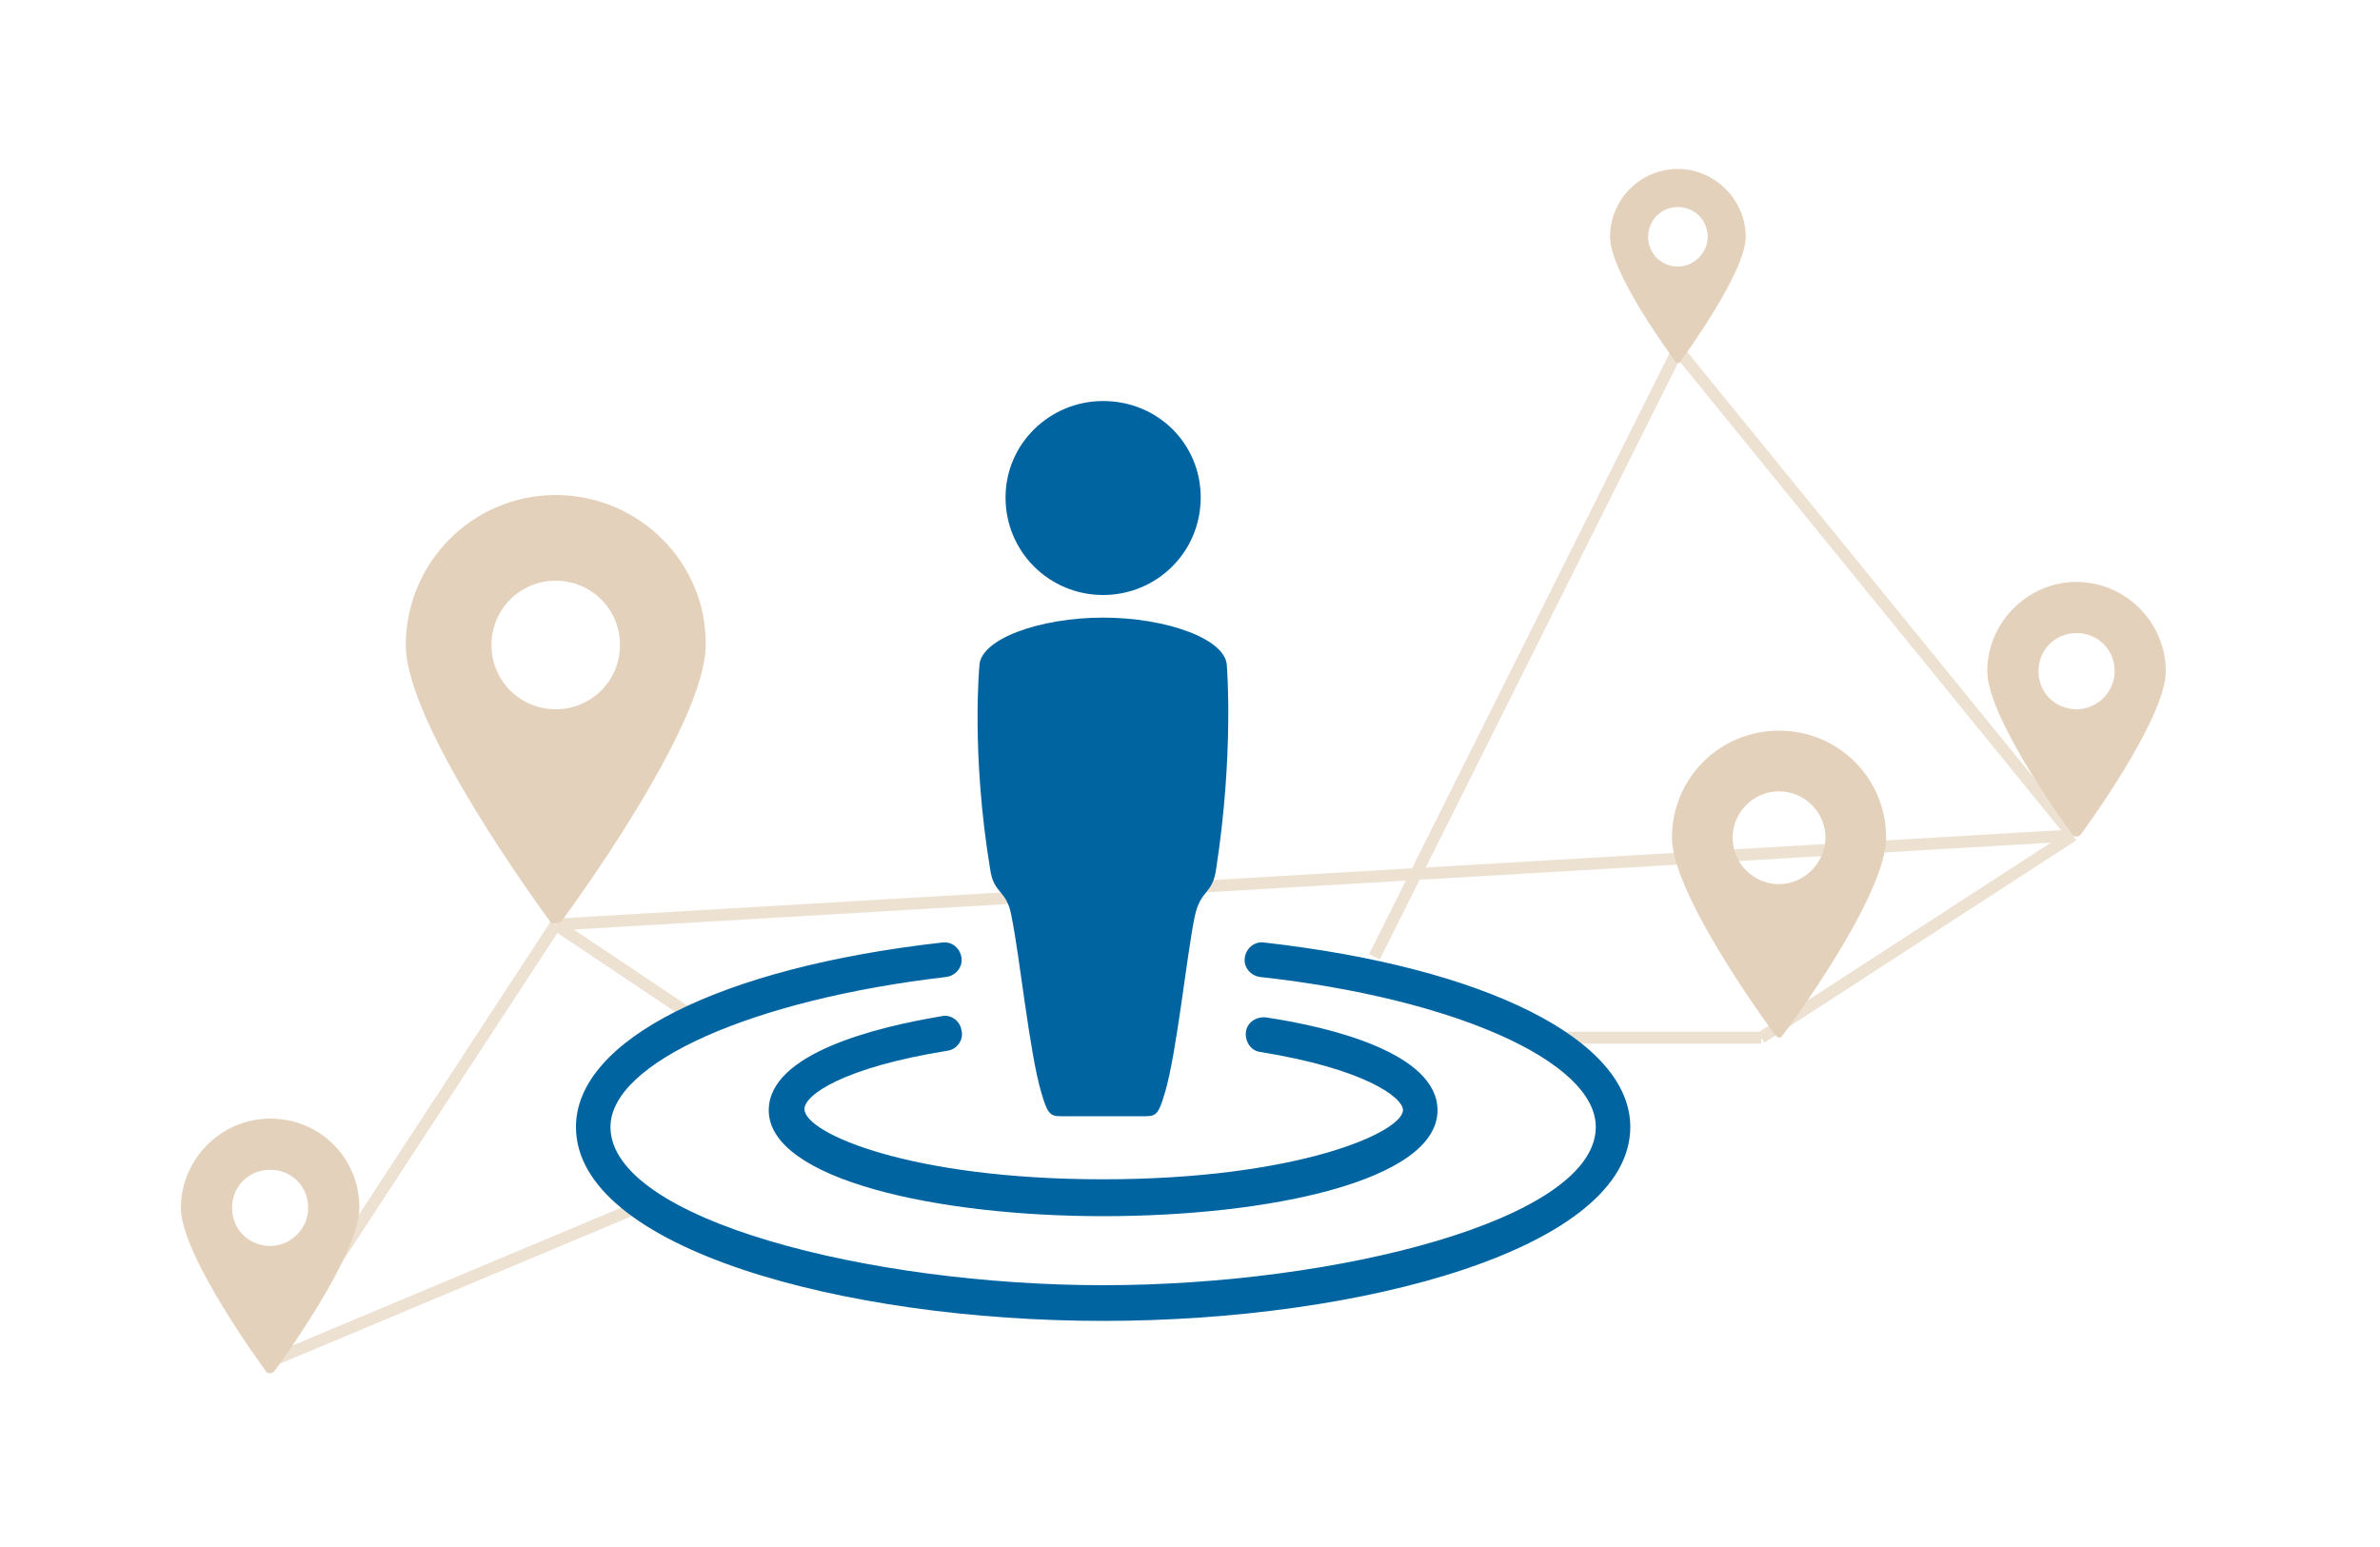
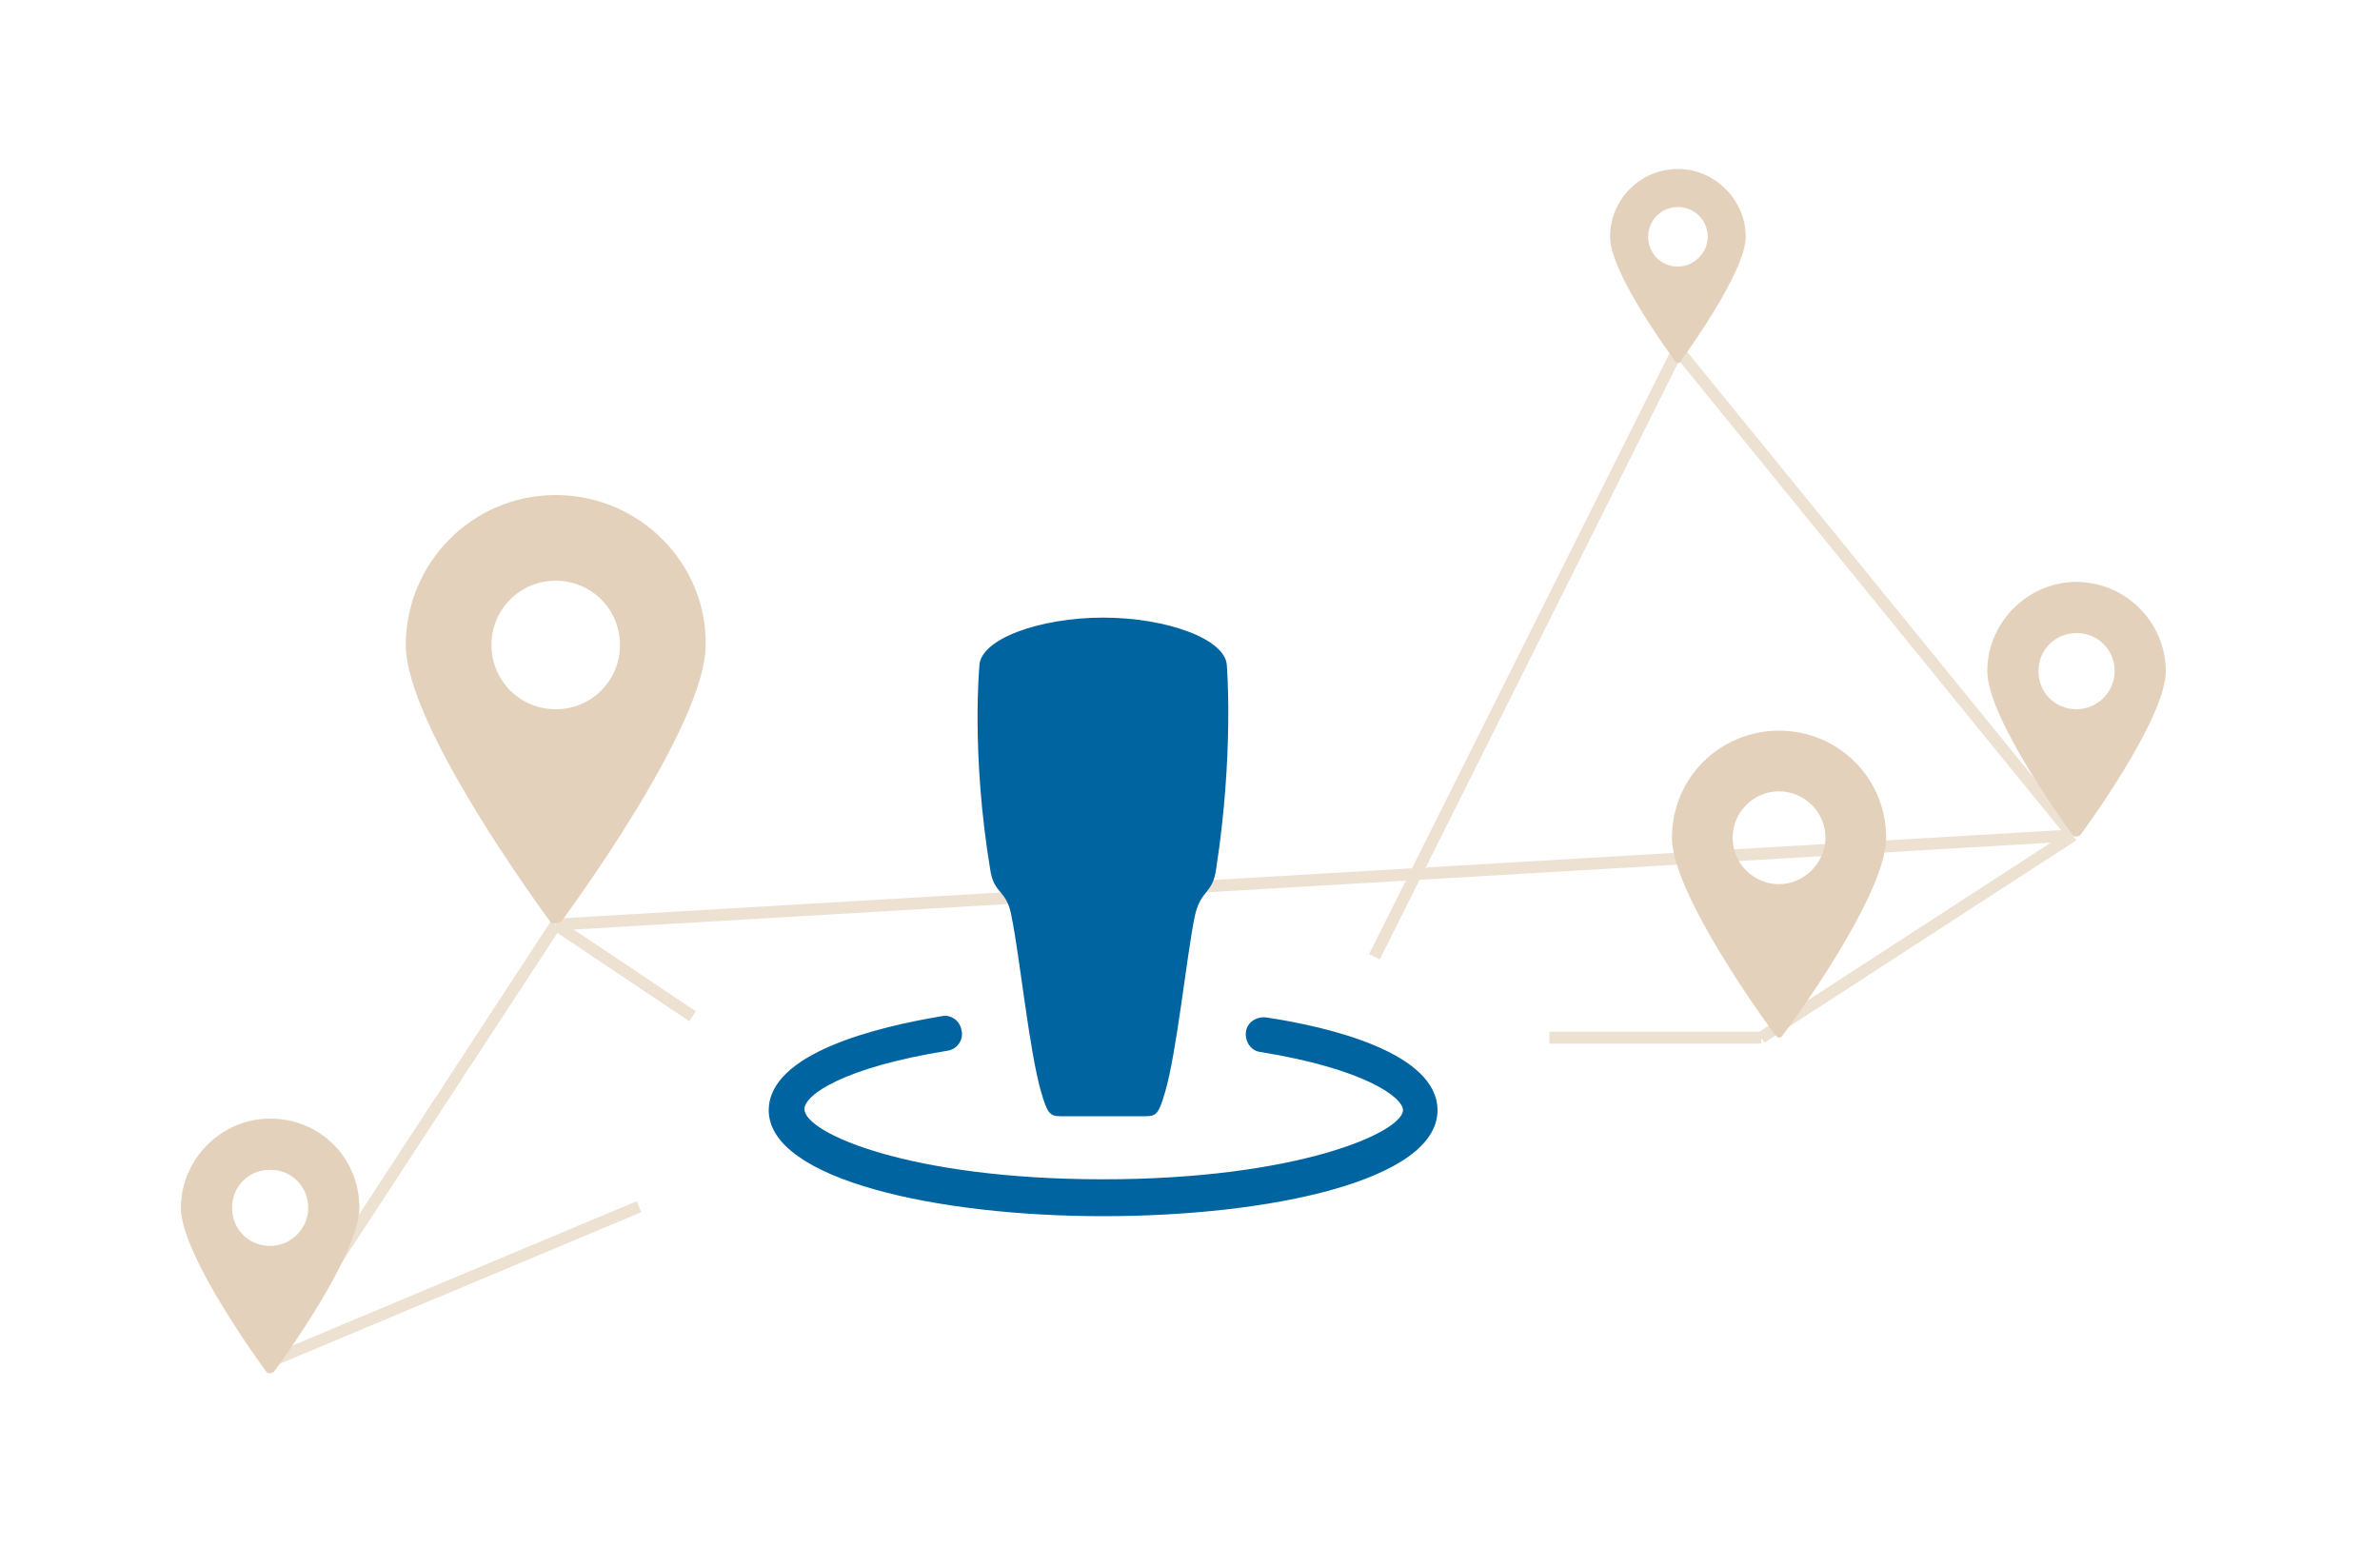
<svg xmlns="http://www.w3.org/2000/svg" version="1.0" id="Layer_1" x="0px" y="0px" viewBox="0 0 200 130" enable-background="new 0 0 200 130" xml:space="preserve" preserveAspectRatio="xMaxYMid">
  <g opacity="0.66">
    <line fill="#E4D1BB" stroke="#E4D1BB" stroke-miterlimit="10" x1="174.2" y1="70.2" x2="46.7" y2="77.7" />
    <line fill="#E4D1BB" stroke="#E4D1BB" stroke-miterlimit="10" x1="141" y1="29.4" x2="174.2" y2="70.2" />
    <line fill="#E4D1BB" stroke="#E4D1BB" stroke-miterlimit="10" x1="141" y1="29.4" x2="115.5" y2="80.4" />
    <line fill="#E4D1BB" stroke="#E4D1BB" stroke-miterlimit="10" x1="174.2" y1="70.2" x2="148" y2="87.2" />
    <line fill="#E4D1BB" stroke="#E4D1BB" stroke-miterlimit="10" x1="148" y1="87.2" x2="130.2" y2="87.2" />
    <line fill="#E4D1BB" stroke="#E4D1BB" stroke-miterlimit="10" x1="46.7" y1="77.7" x2="58.2" y2="85.4" />
    <line fill="#E4D1BB" stroke="#E4D1BB" stroke-miterlimit="10" x1="46.7" y1="77.7" x2="22.7" y2="114.4" />
    <line fill="#E4D1BB" stroke="#E4D1BB" stroke-miterlimit="10" x1="22.7" y1="114.4" x2="53.7" y2="101.4" />
  </g>
-   <path fill="#0064A1" d="M106.2,79.2c-0.8-0.1-1.5,0.5-1.6,1.3c-0.1,0.8,0.5,1.5,1.3,1.6c16.3,1.8,28.2,7.1,28.2,12.6  c0,7.8-21.8,13.3-41.4,13.3s-41.4-5.5-41.4-13.3c0-5.4,11.9-10.7,28.2-12.6c0.8-0.1,1.4-0.8,1.3-1.6c-0.1-0.8-0.8-1.4-1.6-1.3  c-18.7,2.1-30.8,8.2-30.8,15.5c0,10.2,22.5,16.3,44.3,16.3s44.3-6.1,44.3-16.3C137,87.4,124.9,81.3,106.2,79.2z" />
  <path fill="#0064A1" d="M92.7,99.1c-16.3,0-25.1-3.9-25.1-5.9c0-1.2,3.3-3.5,12-4.9c0.8-0.1,1.4-0.9,1.2-1.7  c-0.1-0.8-0.9-1.4-1.7-1.2c-5.4,0.9-14.5,3.1-14.5,7.9c0,5.8,14.1,8.9,28.1,8.9s28.1-3,28.1-8.9c0-4.8-9-7-14.4-7.8  c-0.8-0.1-1.6,0.4-1.7,1.2c-0.1,0.8,0.4,1.6,1.2,1.7c8.7,1.4,12,3.8,12,4.9C117.8,95.2,108.9,99.1,92.7,99.1z" />
-   <path fill="#0064A1" d="M92.7,50c4.5,0,8.2-3.6,8.2-8.2c0-4.5-3.6-8.1-8.2-8.1c-4.5,0-8.2,3.6-8.2,8.1C84.5,46.4,88.2,50,92.7,50z" />
  <path fill="#0064A1" d="M92.7,51.9c-5.3,0-10.4,1.8-10.4,4.1c0,0-0.7,7.3,0.9,17c0.3,2.2,1.4,1.7,1.8,4c0.7,3.4,1.5,11.4,2.5,14.8  c0.5,1.7,0.7,2,1.6,2h7.2c0.9,0,1.1-0.3,1.6-2c1-3.4,1.8-11.4,2.5-14.8c0.5-2.3,1.5-1.8,1.8-4c1.5-9.7,0.9-17,0.9-17  C103.1,53.7,98,51.9,92.7,51.9z" />
  <path fill="#E4D1BB" d="M46.7,41.6c-7,0-12.6,5.7-12.6,12.6c0,6.8,11.6,22.5,12.1,23.2c0.1,0.2,0.3,0.2,0.5,0.2s0.4-0.1,0.5-0.2  c0.5-0.7,12.1-16.4,12.1-23.2C59.4,47.3,53.7,41.6,46.7,41.6z M46.7,59.6c-3,0-5.4-2.4-5.4-5.4s2.4-5.4,5.4-5.4s5.4,2.4,5.4,5.4  S49.7,59.6,46.7,59.6z" />
  <path fill="#E4D1BB" d="M22.7,94c-4.1,0-7.5,3.4-7.5,7.5c0,4,6.9,13.4,7.2,13.8c0.1,0.1,0.2,0.1,0.3,0.1c0.1,0,0.2-0.1,0.3-0.1  c0.3-0.4,7.2-9.8,7.2-13.8C30.2,97.3,26.9,94,22.7,94z M22.7,104.7c-1.8,0-3.2-1.4-3.2-3.2c0-1.8,1.4-3.2,3.2-3.2  c1.8,0,3.2,1.4,3.2,3.2C25.9,103.2,24.5,104.7,22.7,104.7z" />
  <path fill="#E4D1BB" d="M149.5,61.4c-5,0-9,4-9,9c0,4.8,8.3,16.1,8.7,16.6c0.1,0.1,0.2,0.2,0.3,0.2c0.1,0,0.3-0.1,0.3-0.2  c0.4-0.5,8.7-11.7,8.7-16.6C158.5,65.4,154.5,61.4,149.5,61.4z M149.5,74.3c-2.1,0-3.9-1.7-3.9-3.9c0-2.1,1.7-3.9,3.9-3.9  c2.1,0,3.9,1.7,3.9,3.9C153.4,72.5,151.6,74.3,149.5,74.3z" />
  <path fill="#E4D1BB" d="M174.5,48.9c-4.1,0-7.5,3.4-7.5,7.5c0,4,6.9,13.4,7.2,13.8c0.1,0.1,0.2,0.1,0.3,0.1c0.1,0,0.2-0.1,0.3-0.1  c0.3-0.4,7.2-9.8,7.2-13.8C182,52.3,178.6,48.9,174.5,48.9z M174.5,59.6c-1.8,0-3.2-1.4-3.2-3.2s1.4-3.2,3.2-3.2  c1.8,0,3.2,1.4,3.2,3.2S176.2,59.6,174.5,59.6z" />
  <path fill="#E4D1BB" d="M141,14.2c-3.2,0-5.7,2.6-5.7,5.7c0,3.1,5.3,10.2,5.5,10.5c0.1,0.1,0.1,0.1,0.2,0.1c0.1,0,0.2,0,0.2-0.1  c0.2-0.3,5.5-7.5,5.5-10.5C146.7,16.8,144.1,14.2,141,14.2z M141,22.4c-1.4,0-2.5-1.1-2.5-2.5s1.1-2.5,2.5-2.5  c1.4,0,2.5,1.1,2.5,2.5S142.3,22.4,141,22.4z" />
</svg>